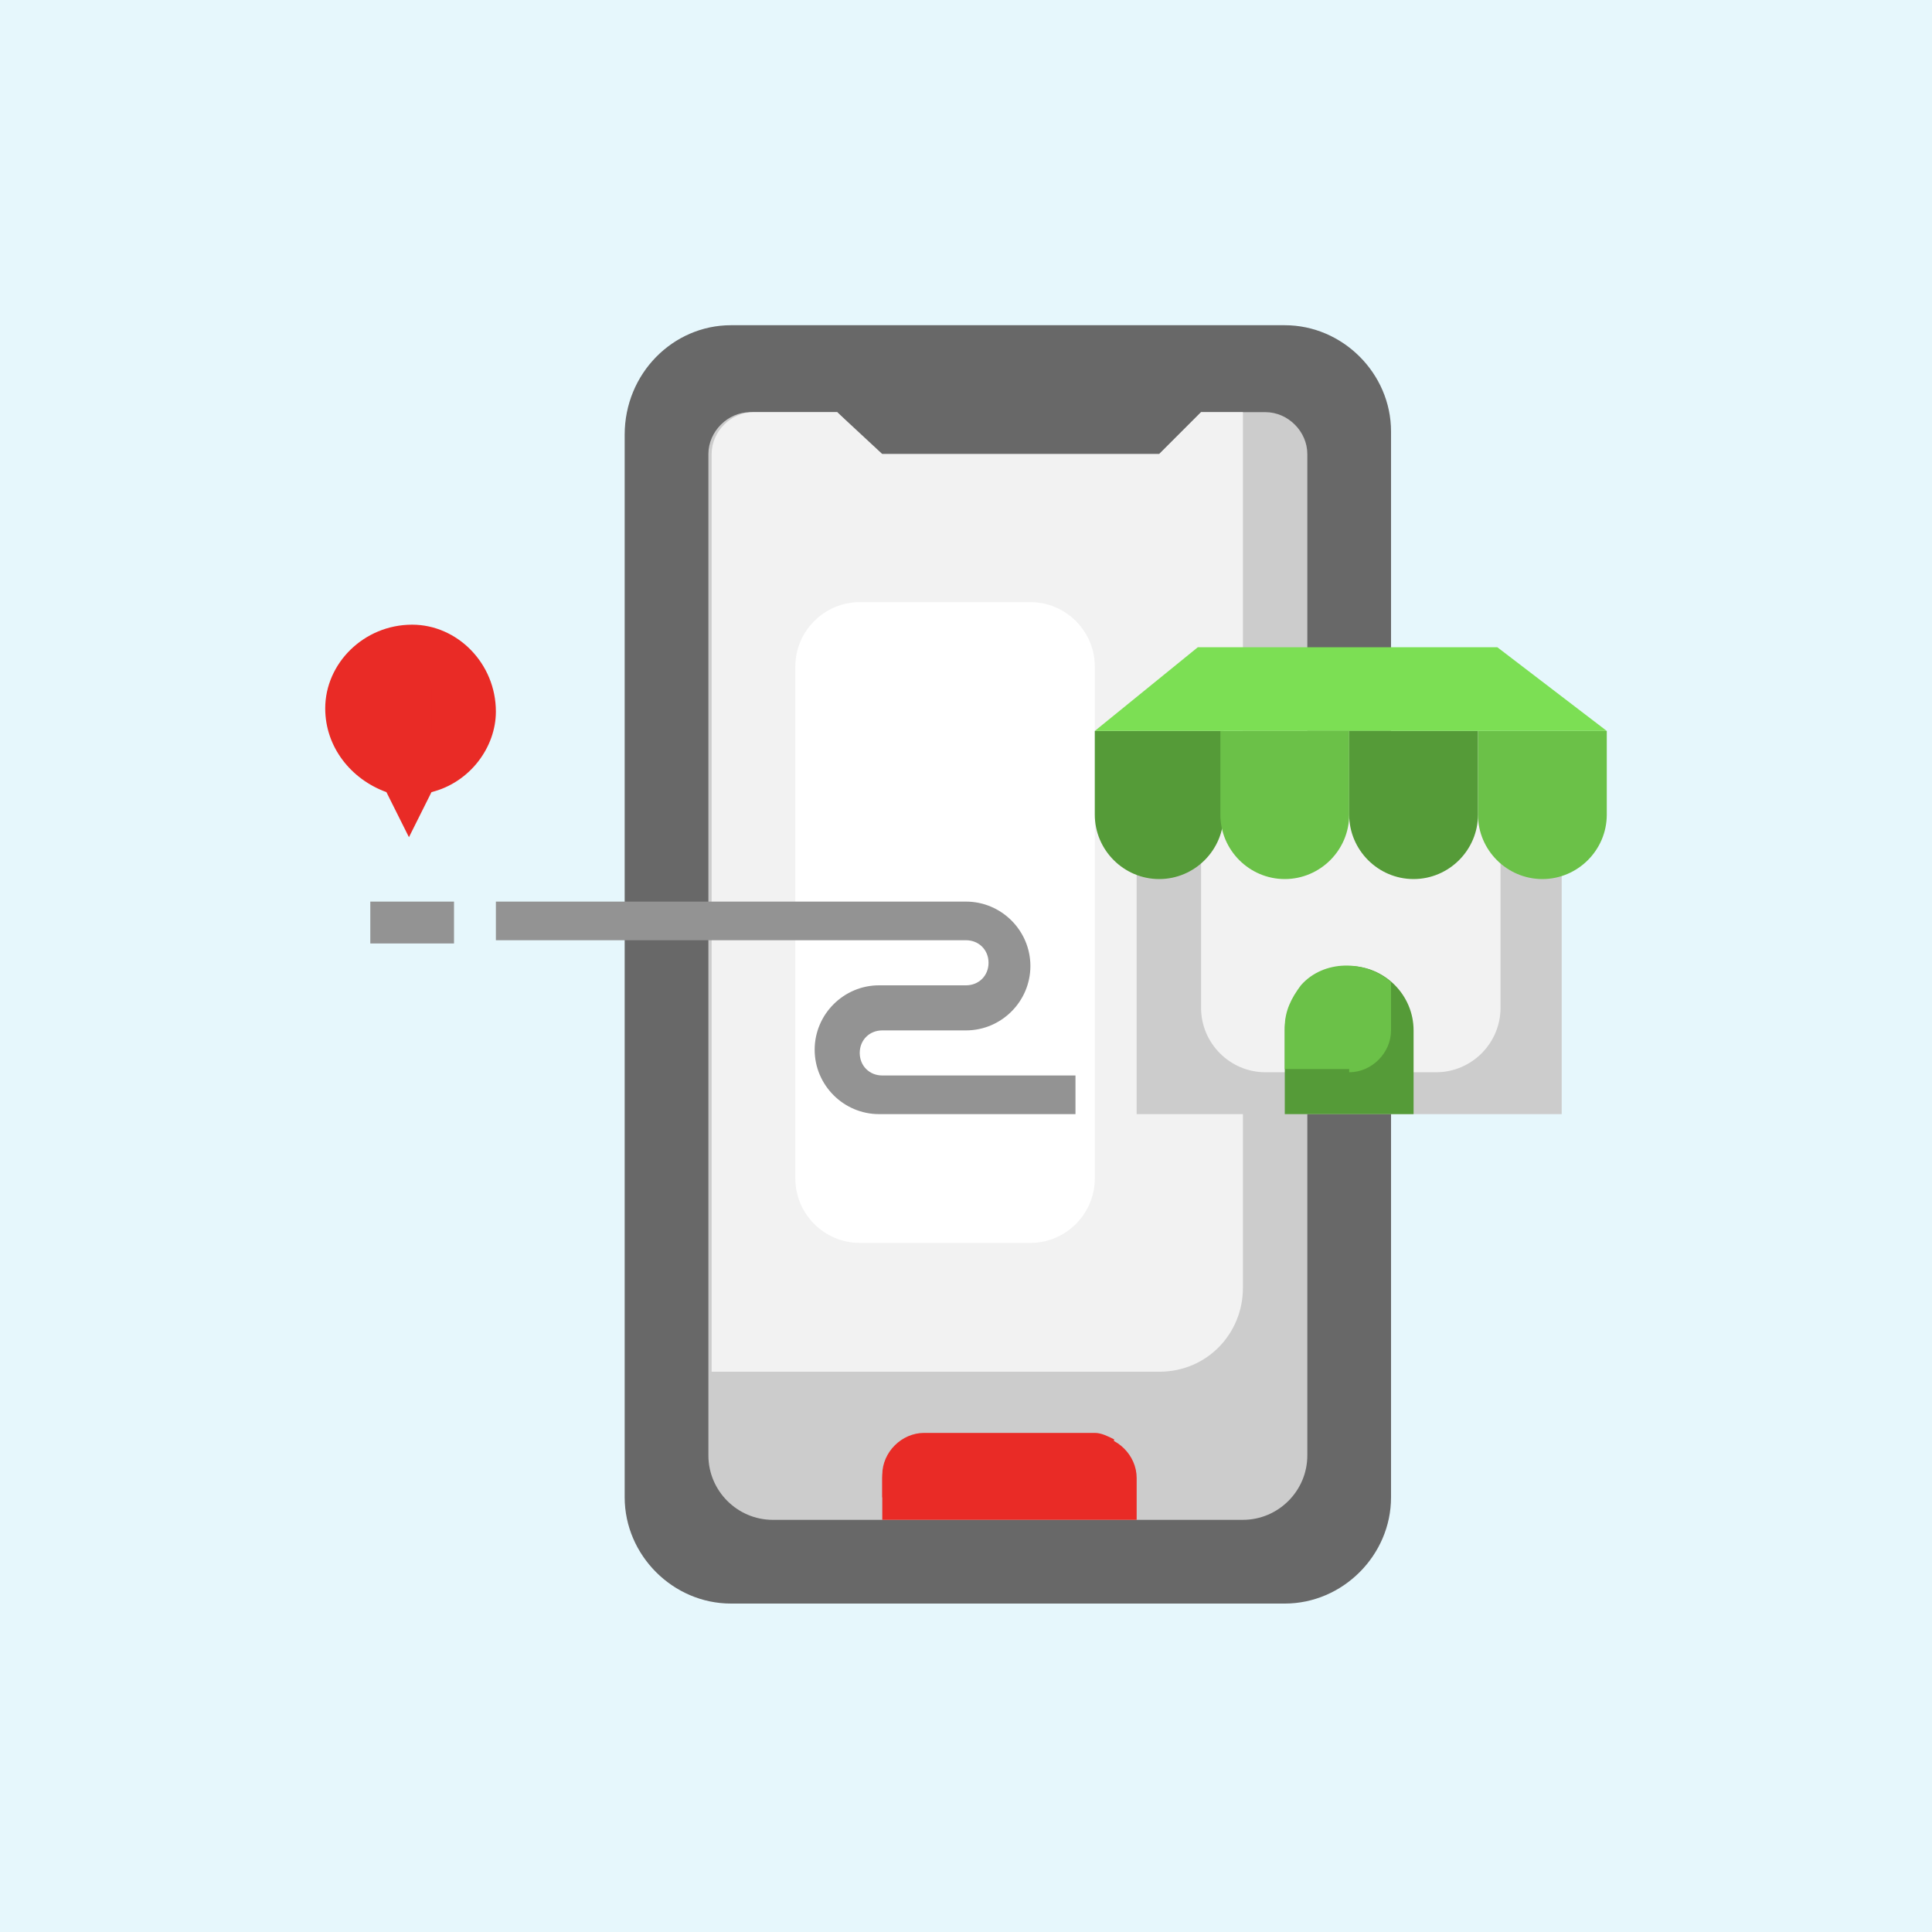
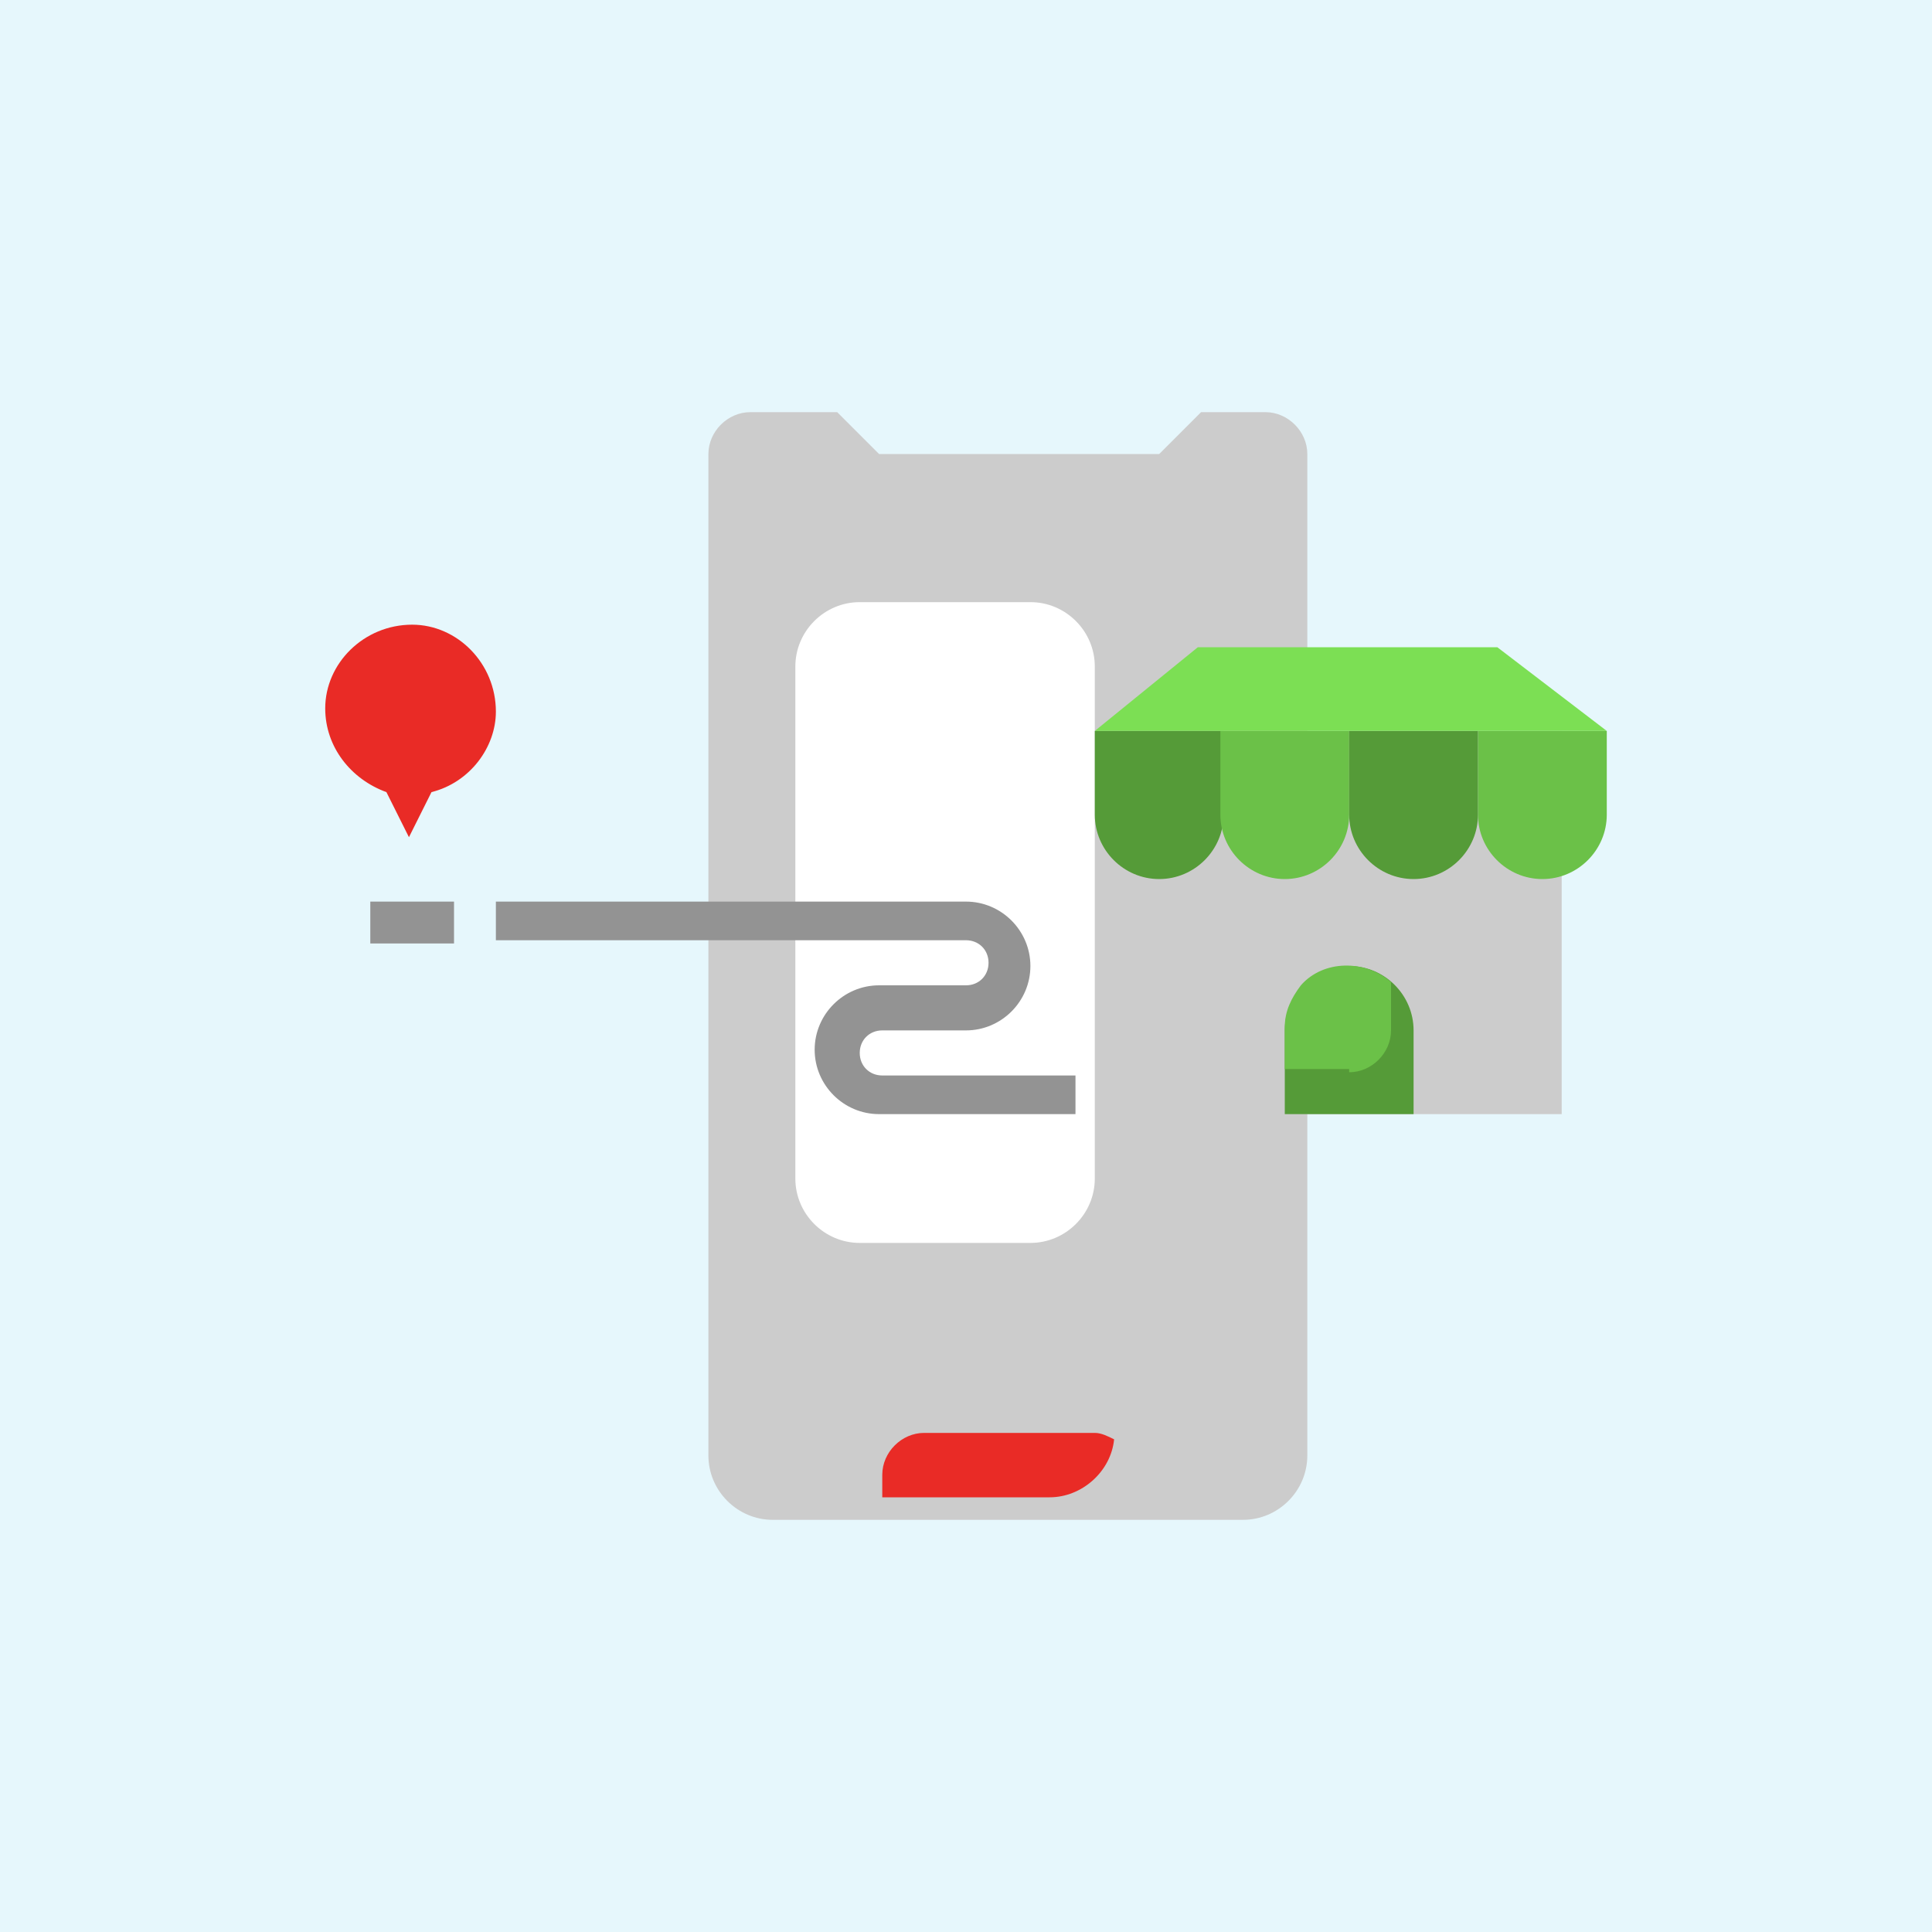
<svg xmlns="http://www.w3.org/2000/svg" version="1.1" id="Layer_1" x="0px" y="0px" width="60px" height="60px" viewBox="0 0 60 60" style="enable-background:new 0 0 60 60;" xml:space="preserve">
  <style type="text/css">
	.st0{fill:#E6F7FC;}
	.st1{fill:#E92B26;}
	.st2{fill:#686868;}
	.st3{fill:#CCCCCC;}
	.st4{fill:#F2F2F2;}
	.st5{fill:#FFFFFF;}
	.st6{fill:#559B38;}
	.st7{fill:#6BC148;}
	.st8{fill:#7CDF54;}
	.st9{fill:#939393;}
</style>
  <rect y="0" class="st0" width="60" height="60" />
  <path class="st1" d="M15.4,22.1c0-1.5-1.2-2.7-2.6-2.7c-1.5,0-2.7,1.2-2.7,2.6c0,1.2,0.8,2.2,1.9,2.6l0.7,1.4l0.7-1.4  C14.6,24.3,15.4,23.2,15.4,22.1z" />
-   <path class="st2" d="M22.7,10.1h17.2c1.8,0,3.3,1.5,3.3,3.3v33.1c0,1.8-1.5,3.3-3.3,3.3H22.7c-1.8,0-3.3-1.5-3.3-3.3V13.5  C19.4,11.6,20.9,10.1,22.7,10.1z" />
  <path class="st3" d="M40.6,14.1v31.1c0,1.1-0.9,2-2,2l0,0H24c-1.1,0-2-0.9-2-2l0,0V14.1c0-0.7,0.6-1.3,1.3-1.3H26l1.3,1.3H36  l1.3-1.3h2C40,12.8,40.6,13.4,40.6,14.1z" />
-   <path class="st4" d="M38.6,12.8h-1.3L36,14.1h-8.6L26,12.8h-2.6c-0.7,0-1.3,0.6-1.3,1.3v28.5H36c1.5,0,2.6-1.2,2.6-2.6V12.8z" />
  <path class="st5" d="M26.7,18.7H32c1.1,0,2,0.9,2,2v15.9c0,1.1-0.9,2-2,2h-5.3c-1.1,0-2-0.9-2-2V20.7C24.7,19.6,25.6,18.7,26.7,18.7  z" />
  <path class="st3" d="M35.3,22.7h13.2v11.9H35.3V22.7z" />
-   <path class="st4" d="M37.3,22.7h9.3l0,0v8.6c0,1.1-0.9,2-2,2h-5.3c-1.1,0-2-0.9-2-2V22.7L37.3,22.7z" />
-   <path class="st1" d="M34,44.6h-5.3c-0.7,0-1.3,0.6-1.3,1.3v1.3h7.9v-1.3C35.3,45.2,34.7,44.6,34,44.6z" />
  <path class="st1" d="M32.6,46.5c1,0,1.9-0.8,2-1.8c-0.2-0.1-0.4-0.2-0.6-0.2h-5.3c-0.7,0-1.3,0.6-1.3,1.3v0.7H32.6z" />
  <path class="st6" d="M34,22.7v2.6c0,1.1,0.9,2,2,2s2-0.9,2-2v-2.6H34z" />
  <path class="st7" d="M37.9,22.7v2.6c0,1.1,0.9,2,2,2s2-0.9,2-2v-2.6H37.9z" />
  <path class="st6" d="M41.9,22.7v2.6c0,1.1,0.9,2,2,2c1.1,0,2-0.9,2-2v-2.6H41.9z" />
  <path class="st7" d="M45.9,22.7v2.6c0,1.1,0.9,2,2,2c1.1,0,2-0.9,2-2v-2.6H45.9z" />
  <path class="st6" d="M41.9,30c-1.1,0-2,0.9-2,2v2.6h4V32C43.9,30.9,43,30,41.9,30z" />
  <path class="st8" d="M46.5,20.1h-9.3L34,22.7h15.9L46.5,20.1z" />
  <path class="st9" d="M33.3,34.6h-6c-1.1,0-2-0.9-2-2c0-1.1,0.9-2,2-2H30c0.4,0,0.7-0.3,0.7-0.7s-0.3-0.7-0.7-0.7H15.4V28H30  c1.1,0,2,0.9,2,2c0,1.1-0.9,2-2,2h-2.6c-0.4,0-0.7,0.3-0.7,0.7c0,0.4,0.3,0.7,0.7,0.7h6V34.6z" />
  <path class="st9" d="M11.5,28h2.6v1.3h-2.6V28z" />
-   <path class="st1" d="M12.1,21.4h1.3v1.3h-1.3V21.4z" />
  <path class="st7" d="M41.9,33.3c0.7,0,1.3-0.6,1.3-1.3v-1.5c-0.8-0.7-2.1-0.7-2.8,0.1c-0.3,0.4-0.5,0.8-0.5,1.3v1.3H41.9z" />
</svg>